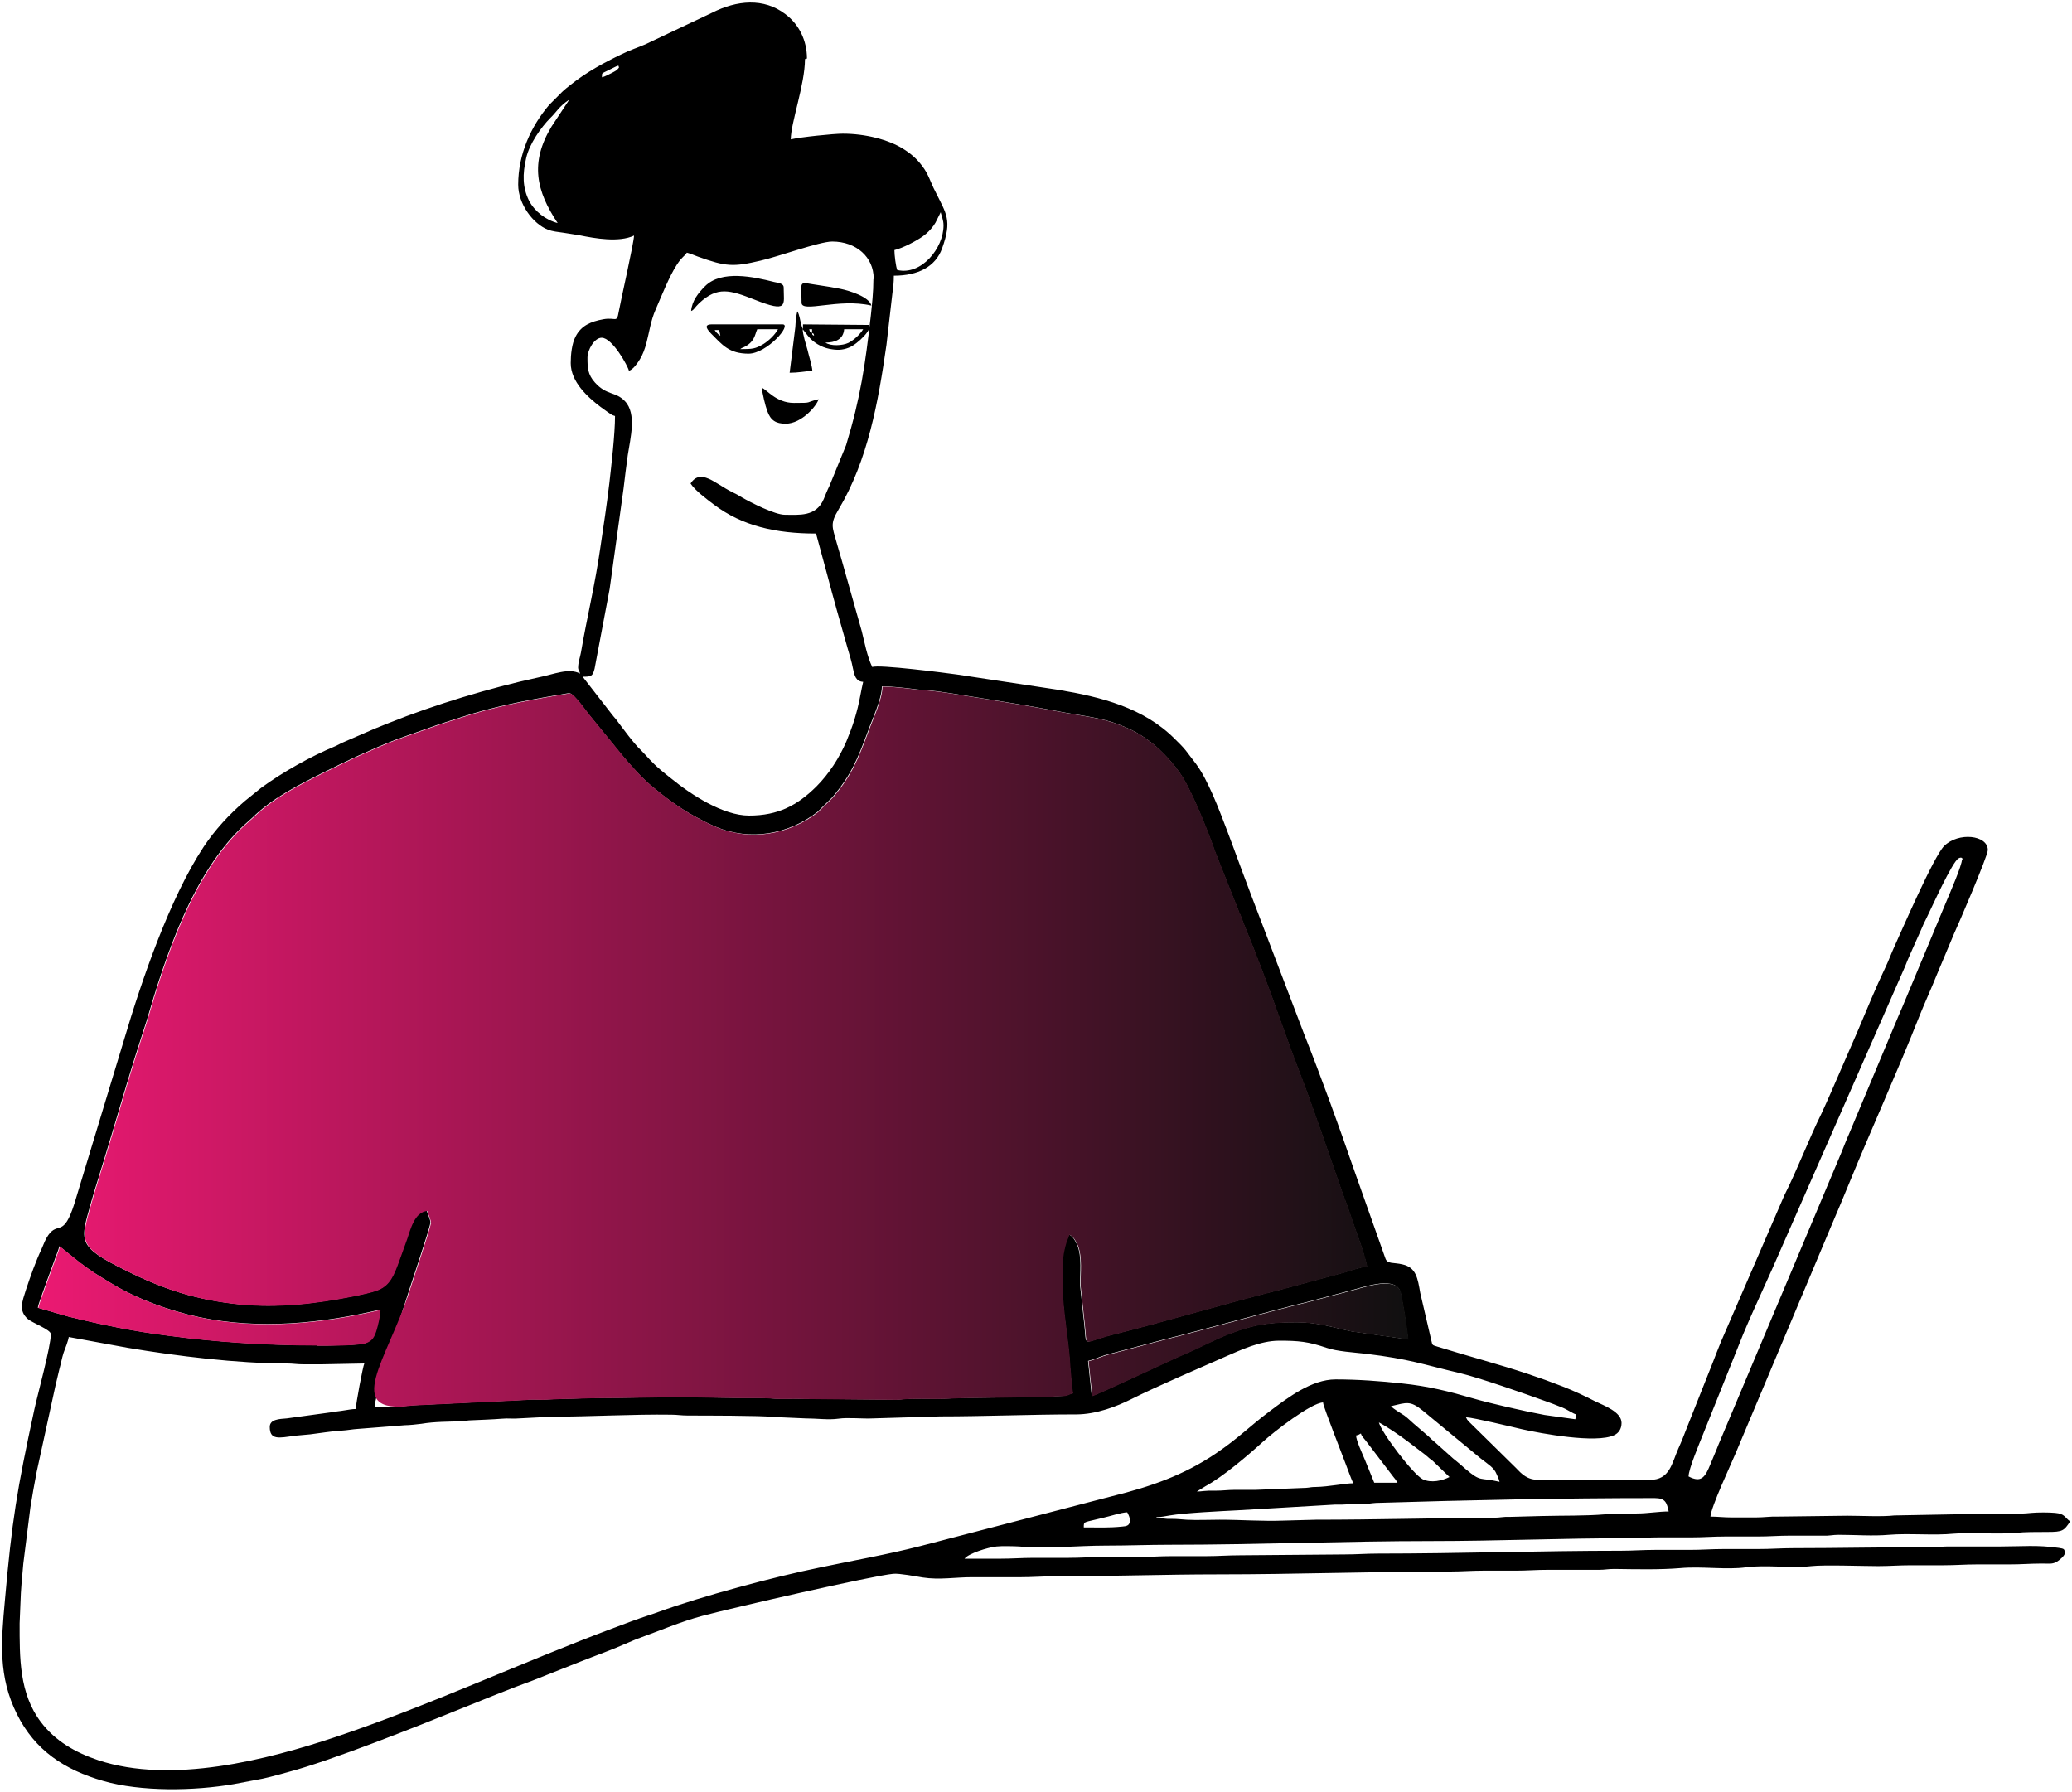
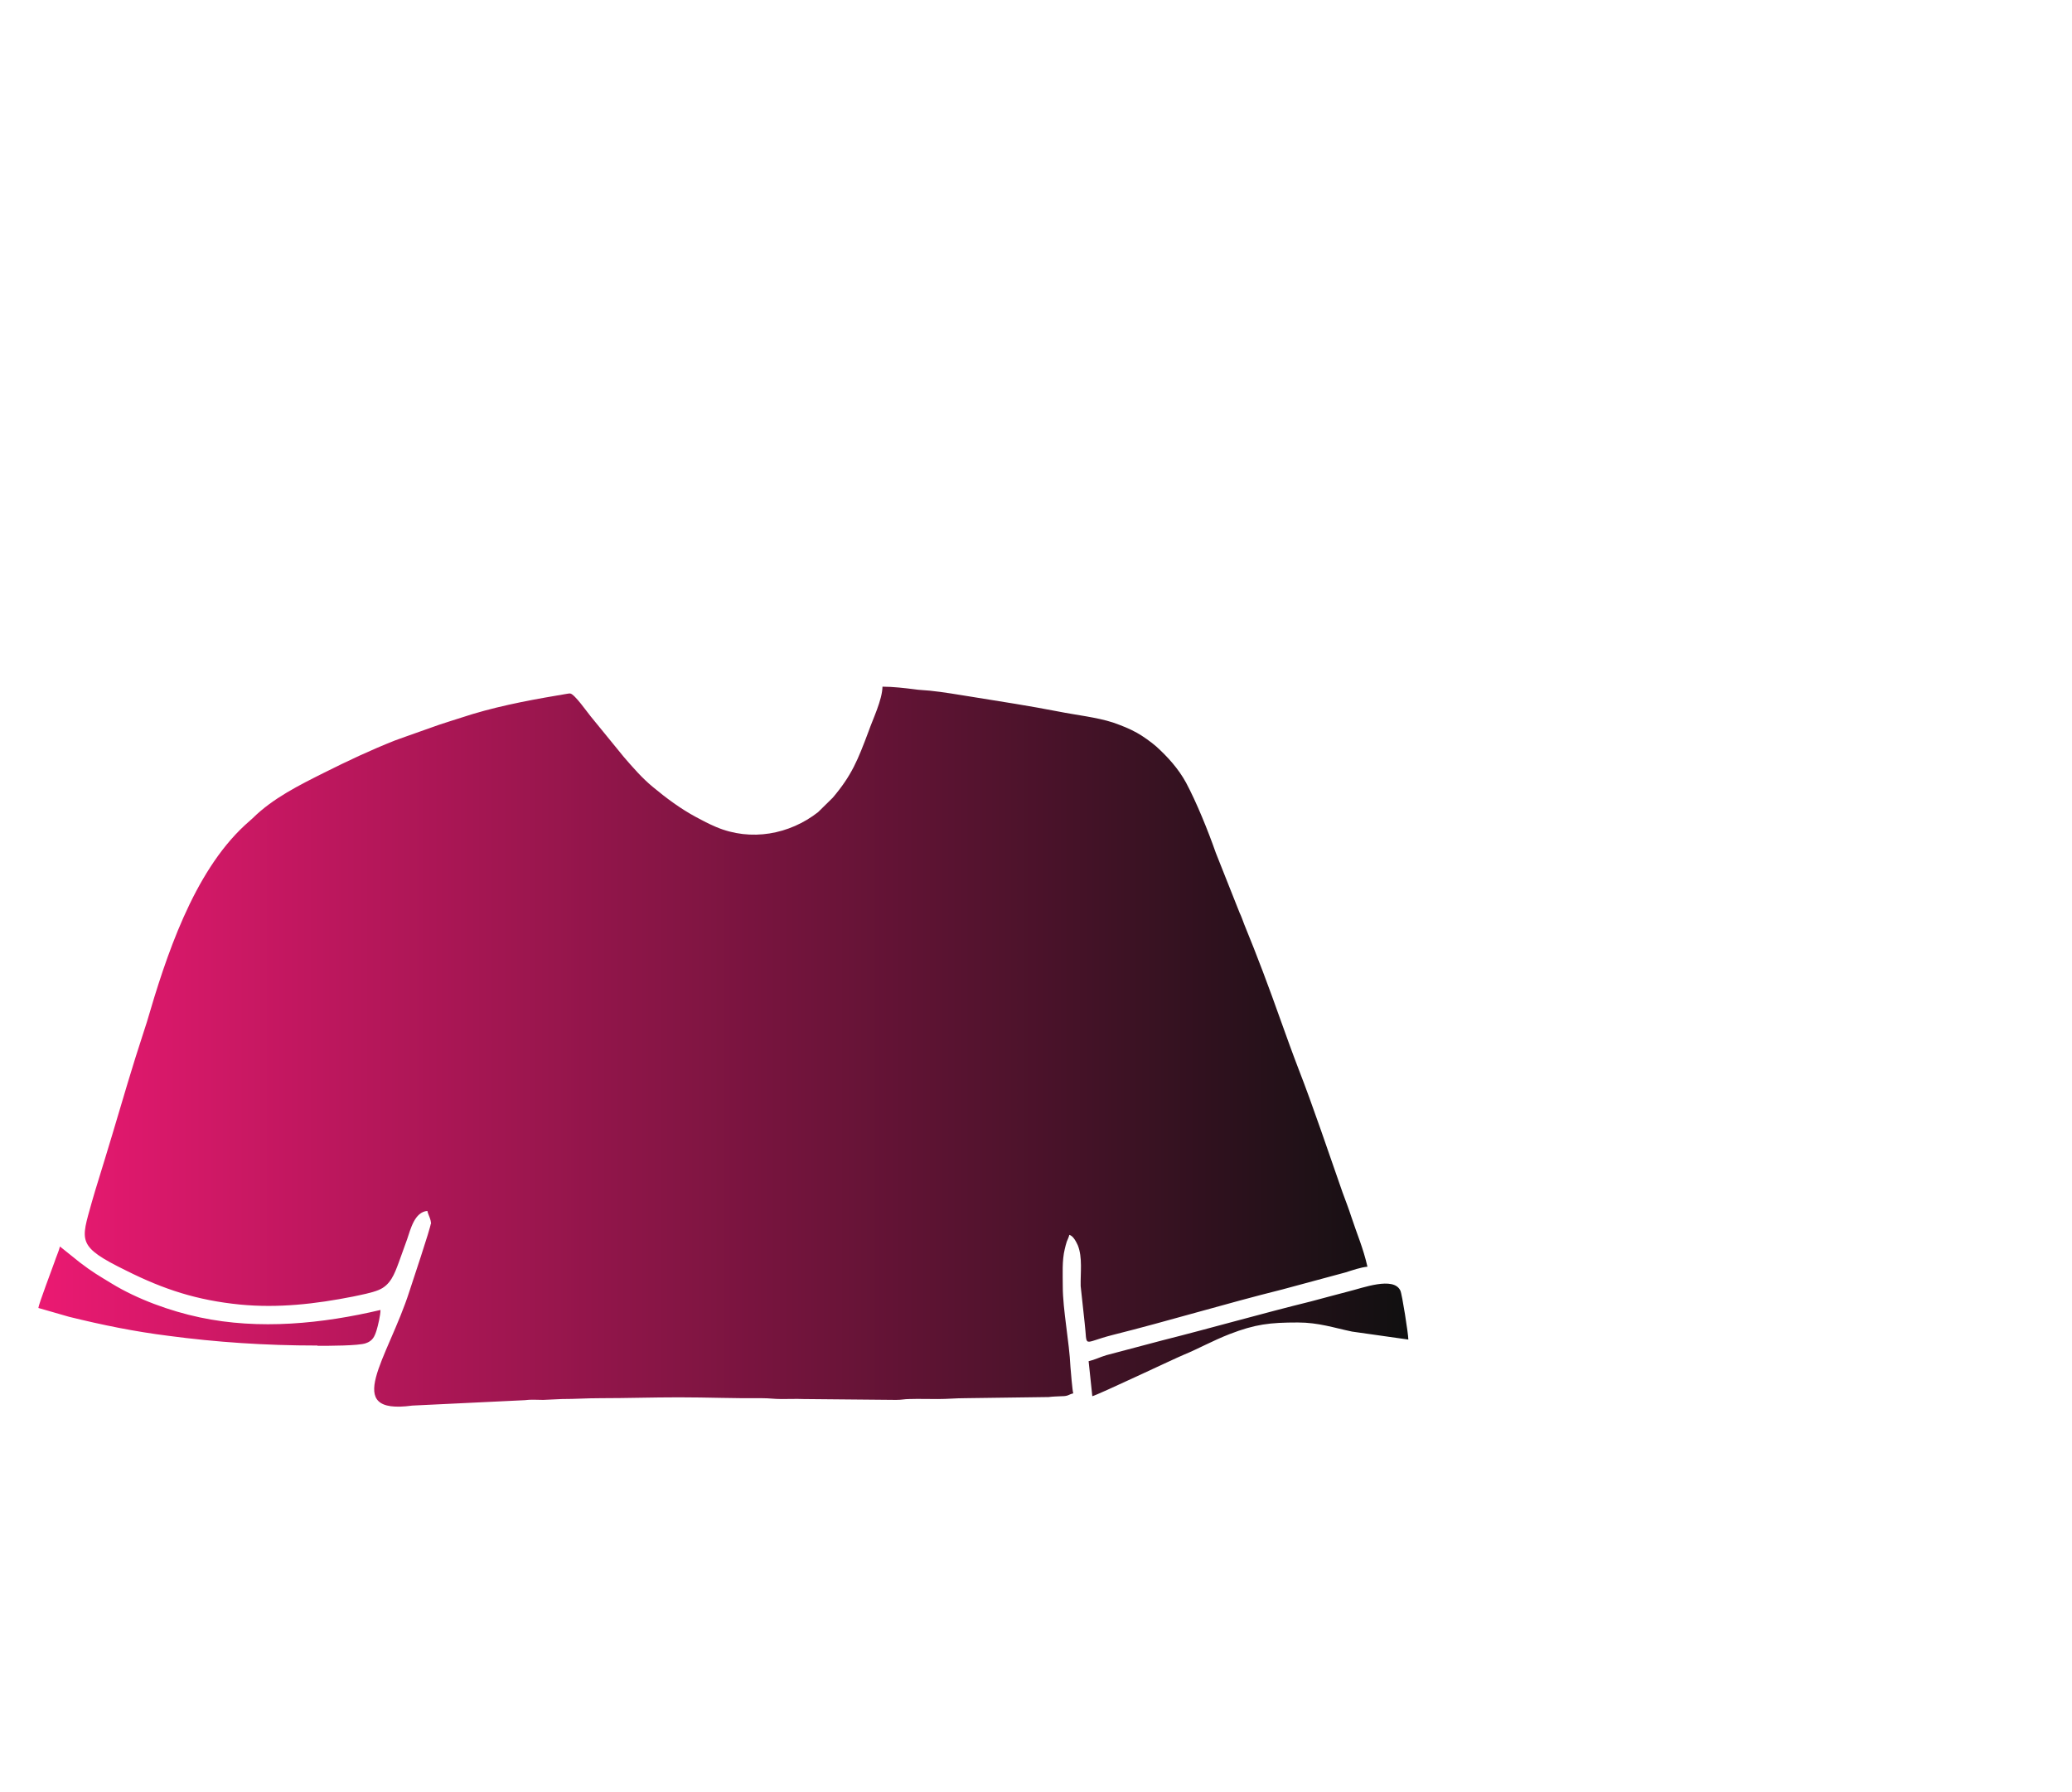
<svg xmlns="http://www.w3.org/2000/svg" width="761" height="658" viewBox="0 0 761 658" fill="none">
-   <path fill-rule="evenodd" clip-rule="evenodd" d="M415.05 558.534C415.05 557.384 414.424 556.13 414.007 555.398C412.026 555.398 407.229 556.966 405.247 557.384C397.843 559.266 398.052 558.534 398.052 560.938C403.37 560.938 407.125 561.147 412.234 560.624C413.798 560.52 414.946 560.206 414.946 558.534H415.05ZM294.814 120.9C294.814 122.782 296.065 126.649 296.587 128.53C297.004 130.412 298.255 134.279 298.359 136.16C295.648 136.37 293.145 136.892 290.017 136.892L292.103 120.169C292.207 118.183 292.415 115.988 292.833 114.315C293.667 115.57 293.771 117.451 294.292 119.123C294.292 119.228 294.501 119.855 294.501 119.96L294.918 120.9V119.123L319.007 119.332C320.884 120.482 315.044 126.44 311.707 127.694C309.309 128.635 307.328 128.635 304.616 128.112C301.488 127.485 298.672 125.708 296.795 123.409L294.814 120.9ZM291.685 147.971C298.881 147.971 295.335 147.867 300.654 146.613C300.028 148.912 294.501 155.602 288.557 155.602C285.011 155.602 283.03 154.452 281.779 150.898C281.049 148.912 280.006 144.522 279.797 142.432C281.57 142.954 285.011 147.971 291.581 147.971H291.685ZM298.255 122.259C298.464 123.2 298.151 122.782 298.985 123.304C298.777 122.259 298.985 122.782 298.255 122.259ZM298.255 122.259V120.9H297.212C297.525 122.155 297.317 121.632 298.255 122.259ZM316.921 120.9H310.039C309.726 124.768 306.598 125.813 303.156 125.813C305.033 127.172 309.413 126.963 311.603 125.917C313.689 124.872 315.879 122.782 317.026 120.9H316.921ZM320.05 112.225C307.953 109.403 294.397 115.047 294.397 111.18C294.397 102.4 292.833 103.654 301.175 104.804C304.095 105.222 305.868 105.536 308.579 106.058C312.125 106.79 319.216 108.985 320.05 112.225ZM264.572 123.304L264.155 121.214H262.487C262.8 121.632 262.904 121.945 263.425 122.364C264.155 123.095 263.634 122.677 264.572 123.304ZM285.741 120.9H278.129C277.19 122.886 277.295 125.604 273.019 127.59L272.498 127.799C272.081 128.008 272.185 128.008 271.872 128.217C276.46 128.217 277.399 128.112 280.423 126.335C282.404 125.081 284.699 122.886 285.741 120.9ZM275 129.889C267.701 129.889 265.302 126.649 261.027 122.364C259.984 121.214 258.107 119.123 261.444 119.123H287.41C291.06 119.123 281.674 129.889 274.896 129.889H275ZM287.827 105.536C287.827 112.016 289.704 115.047 277.086 110.03C268.014 106.476 263.53 105.117 256.856 111.284C256.751 111.284 256.751 111.389 256.647 111.493C255.083 112.957 254.979 113.793 253.831 114.211C254.144 110.448 256.543 107.521 258.941 105.117C264.99 99.055 276.878 101.668 284.281 103.55C285.533 103.863 287.827 103.968 287.827 105.536ZM607.657 550.172C572.618 550.172 539.77 550.904 505.357 551.949C503.48 552.054 502.75 552.367 500.56 552.263C495.659 552.263 494.199 552.681 490.132 552.576L454.468 554.667C448.42 554.98 435.072 555.607 429.649 556.548C428.189 556.757 426.625 557.175 424.748 557.175V557.489C427.042 557.489 427.876 557.907 430.275 557.802C432.673 557.802 433.925 558.011 435.802 558.116C439.556 558.325 444.04 558.116 447.898 558.116C455.928 558.116 463.54 558.743 471.779 558.429L483.25 558.116C505.253 558.116 526.943 557.489 548.738 557.384C551.032 557.384 552.075 556.966 554.578 557.071L566.362 556.757C574.287 556.548 582.108 556.757 589.616 556.13L601.4 555.816C605.05 555.816 609.221 555.085 612.871 555.085C612.141 551.844 611.724 550.172 607.657 550.172ZM485.961 515.053C481.581 515.157 467.712 525.923 463.749 529.581C458.222 534.598 449.15 542.333 442.789 545.782L439.556 547.768C441.537 547.768 442.267 547.35 446.438 547.455C449.254 547.455 450.818 547.141 453.738 547.141C456.241 547.141 458.848 547.141 461.351 547.141L479.704 546.409C481.268 546.305 481.373 546.096 483.145 546.096C488.359 545.991 493.782 544.737 497.015 544.737C496.076 542.647 495.033 539.72 494.199 537.525C493.365 535.226 486.065 516.725 485.961 515.262V515.053ZM504.627 544.528H513.283C512.553 543.274 512.553 543.378 511.718 542.333L501.499 528.954C500.873 528.118 500.143 527.595 499.83 526.446C499.1 526.864 498.996 526.968 498.058 527.177C498.058 528.954 500.456 534.076 501.186 535.853L504.731 544.528H504.627ZM506.4 522.265C507.234 526.028 519.122 541.601 522.564 543.274C525.692 544.737 529.655 543.796 532.366 542.438L526.526 536.793C525.901 536.166 525.692 536.166 524.962 535.539C524.232 534.912 524.232 534.912 523.502 534.285L517.037 529.372C514.117 527.177 509.424 523.937 506.4 522.369V522.265ZM550.719 544.11C550.511 543.065 550.094 542.438 549.677 541.392C548.738 538.988 546.652 537.839 543.733 535.539L522.459 517.979C517.871 514.321 516.724 515.053 510.884 516.412C511.614 517.352 514.534 519.025 515.785 519.861C517.349 521.01 518.705 522.474 520.269 523.728L524.753 527.595C525.692 528.536 525.901 528.745 526.943 529.581L533.722 535.644C534.556 536.375 535.077 536.689 536.016 537.525C536.85 538.257 537.58 538.884 538.414 539.615C544.15 544.423 543.211 542.438 550.824 544.214L550.719 544.11ZM134.117 500.733L117.849 501.047C115.763 501.047 113.678 501.047 111.592 501.047C108.985 501.047 107.63 500.733 105.335 500.733C87.19 500.733 64.874 498.016 46.938 494.985L25.247 491.013C25.143 492.162 23.892 495.403 23.37 496.761C22.745 498.643 22.328 501.047 21.806 502.824C21.285 504.914 20.763 507.109 20.346 508.99L13.464 540.556C12.63 544.946 11.899 548.918 11.169 553.517L8.562 574.212C8.145 578.811 7.624 584.037 7.52 588.532L7.207 596.162C7.207 608.6 6.998 621.874 15.028 632.431C20.242 639.329 27.646 643.615 36.093 646.437C62.997 655.321 98.036 646.332 123.376 637.866C157.059 626.578 191.993 610.377 225.467 597.834C229.638 596.266 234.018 594.594 238.502 593.131C239.754 592.713 240.796 592.399 241.839 591.981C258.003 586.128 284.177 579.125 301.071 575.675C313.48 573.062 325.577 570.972 337.882 567.836L408.584 549.44C422.558 545.991 434.655 541.81 446.438 533.867C455.094 528.013 458.535 524.146 466.46 518.188C473.03 513.276 481.685 506.586 490.549 506.586C498.787 506.586 507.026 507.214 514.742 508.05C524.753 509.095 532.157 510.976 541.126 513.589C547.174 515.366 560.939 518.502 567.3 519.652L578.562 521.22C578.771 520.383 578.875 520.383 578.875 519.443C577.624 519.129 575.747 517.666 573.557 516.83C571.471 515.993 569.594 515.262 567.509 514.53C560.313 511.917 543.315 505.959 536.224 504.287C522.042 500.942 517.975 499.165 501.707 497.179C497.223 496.657 491.175 496.343 487.212 494.985C480.434 492.685 476.993 492.371 469.797 492.371C462.811 492.371 455.407 495.925 450.297 498.12C440.599 502.406 425.165 508.99 415.363 513.903C410.357 516.411 402.745 519.443 395.236 519.443C378.76 519.443 361.658 520.174 345.286 520.174L320.676 520.906C316.817 521.115 311.603 520.488 307.953 521.01C304.199 521.533 300.028 520.906 295.752 520.906L283.864 520.383C280.736 519.861 257.064 519.861 252.789 519.861C250.182 519.861 248.722 519.547 246.532 519.547C232.454 519.338 216.603 520.279 202.838 520.279L190.637 520.906C188.656 521.115 186.466 520.801 184.485 521.01C180.626 521.324 176.455 521.429 172.284 521.638C170.824 521.742 171.032 521.951 169.468 521.951C164.671 522.16 159.77 522.056 154.764 522.892C153.2 523.101 150.176 523.414 148.716 523.414L131.406 524.773C129.529 524.878 127.443 525.296 125.462 525.4C121.603 525.609 117.536 526.341 113.991 526.759C112.009 526.968 110.341 527.073 108.255 527.282C102.415 528.118 99.078 528.954 99.078 524.042C99.078 521.22 102.624 521.115 105.335 520.906L122.125 518.607C123.689 518.293 124.627 518.293 126.4 517.979C127.86 517.77 129.32 517.457 130.676 517.457C130.676 515.68 133.283 501.778 133.804 500.733H134.117ZM517.037 491.744C517.037 489.863 514.742 475.125 514.117 473.871C511.614 468.54 500.247 472.93 495.033 474.185C490.445 475.334 485.752 476.693 481.268 477.843C463.436 482.233 444.457 487.668 426.625 492.162L406.082 497.598C403.683 498.329 401.91 499.27 399.616 499.793L400.972 512.649C403.162 512.126 431.109 498.852 434.655 497.389C439.764 495.298 445.187 492.267 451.34 489.863C460.829 486.205 466.148 485.578 476.471 485.578C484.084 485.578 489.819 487.563 496.389 488.922L517.037 491.849V491.744ZM116.389 494.148C120.352 494.148 131.51 494.148 134.117 493.208C136.62 492.371 137.35 490.804 138.08 488.504C138.601 486.832 139.539 482.86 139.539 480.979C118.266 485.996 95.116 488.4 73.112 483.696C62.267 481.397 50.171 477.007 40.785 471.258C35.988 468.331 33.903 467.182 29.106 463.523L21.806 457.67C21.389 459.447 20.346 461.642 19.825 463.314C18.991 465.718 13.985 478.888 13.881 480.247L25.143 483.487C37.448 486.518 49.232 488.922 61.746 490.49C79.056 492.79 96.888 494.044 116.389 494.044V494.148ZM157.997 449.308C157.997 450.667 150.906 471.781 150.176 474.08L139.539 507.527C139.122 509.095 138.81 510.454 138.497 512.022C138.184 513.38 137.662 515.366 137.558 516.725C142.251 516.725 147.152 516.621 151.219 516.098L192.514 514.112C194.704 513.798 197.103 514.008 199.292 514.008L206.175 513.694C211.18 513.694 215.143 513.38 220.357 513.38C230.055 513.38 239.128 513.067 249.139 513.067C259.671 513.067 269.161 513.485 279.589 513.38C282.509 513.38 283.969 513.694 286.889 513.694C289.496 513.694 292.311 513.589 294.918 513.694L328.914 514.008C331.104 514.008 331.938 513.694 333.711 513.694C337.152 513.589 340.697 513.694 344.139 513.694C347.997 513.694 350.708 513.38 354.15 513.38L384.913 512.962C386.581 512.753 387.728 512.753 389.814 512.649C392.212 512.649 392.212 512.022 393.985 511.604C393.672 510.976 393.047 503.137 392.942 501.883C392.525 492.685 390.127 480.874 390.127 472.408C390.127 467.913 389.814 462.792 390.857 458.611C391.065 457.775 391.274 456.834 391.587 455.893C392.004 454.848 392.317 454.325 392.525 453.385C393.985 453.803 395.028 455.893 395.654 457.252C397.426 461.642 396.592 467.391 396.696 472.199L398.156 485.682C399.303 495.194 396.905 493.103 408.376 490.176C429.232 484.95 449.775 478.679 470.736 473.453L493.991 467.182C496.285 466.45 499.622 465.3 502.02 465.091C500.456 458.193 498.162 453.071 496.076 446.695C495.138 443.769 493.991 440.842 492.843 437.706C488.047 424.014 481.894 405.723 476.784 392.657C472.196 380.742 468.233 368.826 463.645 356.806C461.351 350.744 459.161 345.204 456.762 339.351C456.241 337.992 455.719 336.425 455.094 335.17L446.334 313.116C443.519 305.068 439.243 294.511 435.385 287.299C432.569 282.178 428.711 277.892 424.435 274.025C422.662 272.457 419.43 270.158 417.344 269.008C414.528 267.44 411.817 266.395 408.584 265.245C402.432 263.259 395.132 262.528 388.354 261.169C378.134 259.183 367.393 257.511 356.965 255.838C351.647 255.002 346.433 254.061 341.219 253.539C339.238 253.33 337.465 253.33 335.483 253.016C332.146 252.598 327.767 252.075 323.908 252.075C323.804 256.988 320.363 263.991 318.798 268.485C314.836 279.042 312.646 284.582 305.659 292.839L300.236 298.17C289.808 306.322 275.626 309.04 262.8 303.605C259.88 302.35 258.107 301.41 255.396 299.946C249.764 296.915 244.55 293.048 239.649 288.972C235.687 285.731 232.245 281.76 228.908 277.892L216.707 262.946C215.56 261.587 210.763 254.688 209.199 254.584C208.678 254.479 205.445 255.211 204.402 255.316C192.619 257.301 180.418 259.706 169.155 263.468C166.235 264.409 163.837 265.141 161.021 266.081L148.925 270.367C147.465 270.889 146.318 271.307 144.858 271.83C135.89 275.384 127.443 279.356 118.892 283.641C109.715 288.24 100.017 293.048 92.613 300.365L89.693 302.978C70.714 320.537 60.703 351.371 53.716 375.307C53.299 376.77 52.882 377.711 52.465 379.174C48.398 391.508 44.748 404.155 40.994 416.698C40.16 419.624 39.325 422.028 38.491 424.955C36.823 430.599 35.05 435.93 33.486 441.469C29.523 455.789 27.855 457.566 46.208 466.555C59.973 473.453 72.174 477.425 87.92 478.993C101.998 480.351 115.659 478.784 129.424 476.066C132.344 475.439 136.307 474.707 138.81 473.662C143.189 471.885 144.649 467.809 146.213 463.628L149.342 454.953C150.593 451.294 152.053 445.023 156.746 444.605C157.163 446.382 158.101 447.532 158.101 449.517L157.997 449.308ZM720.802 315.625C720.802 314.893 720.072 314.789 719.342 315.207C716.943 316.565 709.435 333.393 707.662 336.947C707.037 338.306 706.62 338.933 705.994 340.501C704.951 342.905 704.012 344.995 702.865 347.504C701.718 350.117 700.78 352.103 699.737 354.821L654.375 458.088C649.995 468.331 644.468 479.829 640.193 490.072L625.489 526.759C624.238 529.895 620.171 539.511 620.171 542.228C624.967 544.737 626.323 542.333 628.2 537.734C629.139 535.33 630.182 533.135 631.12 530.627L676.169 423.596C677.212 421.087 678.047 418.788 679.089 416.488L691.082 387.849C693.167 382.937 695.044 378.338 697.13 373.425C698.173 371.021 699.216 368.617 700.154 366.318L715.066 330.571C716.109 328.063 720.593 317.82 720.593 315.625H720.802ZM320.884 102.295C320.884 94.456 314.523 88.707 305.659 88.707C300.966 88.707 285.533 94.352 279.38 95.71C269.265 98.115 266.554 97.905 256.334 94.247C254.874 93.725 253.831 93.202 252.267 92.784C251.224 94.352 250.599 94.143 248.617 97.174C245.802 101.459 242.986 108.671 240.796 113.688C239.023 117.66 238.502 121.841 237.355 126.231C236.834 128.112 235.999 130.412 235.061 131.875C234.227 133.234 232.558 135.742 230.994 136.16C230.681 134.593 224.946 124.036 220.983 124.036C218.272 124.036 215.769 128.53 215.769 131.352C215.769 135.115 215.873 137.519 218.48 140.446C222.86 145.358 226.093 143.686 229.534 147.344C233.914 151.943 231.515 160.932 230.577 167.099C230.055 171.071 229.43 175.565 229.013 179.433L223.903 216.329L218.376 245.595C217.646 248.417 217.125 248.522 213.996 248.522L224.633 262.214C225.258 263.05 225.571 263.364 226.197 264.095C228.387 267.022 232.871 273.189 235.478 275.593C237.772 277.892 239.128 279.774 242.569 282.7C243.925 283.85 244.968 284.686 246.427 285.836C253.727 291.794 265.511 299.528 275.105 299.528C285.846 299.528 292.833 295.766 299.819 288.867C304.512 284.164 308.266 278.31 310.873 272.248C311.499 270.785 311.812 269.74 312.437 268.276C313.48 265.559 314.314 262.737 315.044 259.81C315.774 256.883 316.296 253.434 317.026 250.403C314.314 250.299 313.793 247.999 313.272 245.491C312.75 242.773 312.125 240.892 311.395 238.383L307.432 224.377C306.076 219.465 304.825 214.97 303.573 210.162L299.715 195.947C285.011 195.947 272.706 193.23 262.174 185.286C259.567 183.3 255.291 180.164 253.623 177.551C257.377 171.907 262.382 177.447 268.848 180.687C270.204 181.314 271.142 181.837 272.498 182.673C275.73 184.554 284.594 189.049 288.244 189.049C293.458 189.049 299.715 189.885 302.531 183.3C303.261 181.523 303.782 180.164 304.616 178.492L310.769 163.441C316.087 145.881 317.756 134.07 319.841 115.883C320.258 111.807 320.78 107.312 320.78 102.609L320.884 102.295ZM346.537 82.854C346.537 80.764 345.912 79.719 345.494 77.942L344.243 80.45C343.722 81.6 343.513 81.914 342.887 82.854C341.636 84.527 340.698 85.467 339.029 86.722C336.735 88.394 331.625 91.112 328.497 91.843C328.497 93.62 329.018 97.905 329.539 99.16C338.403 101.25 346.537 91.112 346.537 82.854ZM208.991 36.656C205.237 39.164 204.402 41.15 202.108 43.345C198.771 46.69 194.391 52.856 193.244 58.083C191.889 63.936 191.889 68.848 194.287 73.656C196.268 77.524 200.335 80.764 204.819 81.914C196.998 70.207 194.496 59.755 202.629 46.376L208.991 36.76V36.656ZM227.344 24.845C227.031 24.008 227.865 23.59 223.903 25.576C220.566 27.248 221.191 26.621 221.087 28.398C222.339 28.085 223.486 27.353 224.633 26.831C226.197 25.994 226.51 25.89 227.24 24.949L227.344 24.845ZM295.648 21.709C295.648 31.011 290.434 45.122 290.434 51.184C293.875 50.348 306.18 49.094 309.517 49.094C317.964 49.094 326.202 51.289 331.521 54.529C334.545 56.41 336.735 58.292 338.82 61.114C341.115 64.145 341.74 66.967 343.513 70.312C347.58 78.569 349.77 80.764 346.016 91.216C343.617 97.905 337.256 101.25 328.288 101.25C328.288 103.654 328.079 105.431 327.767 107.626L325.577 126.649C322.553 147.658 318.799 168.98 307.953 187.167C304.825 192.393 305.659 193.439 307.223 199.083C307.745 201.069 308.475 203.264 309.1 205.563L316.504 231.798C317.547 235.979 318.486 241.101 320.363 244.968C322.553 243.923 347.58 247.163 351.334 247.685L388.667 253.33C404.413 255.943 420.055 259.915 431.422 271.307C432.882 272.771 434.238 274.025 435.489 275.593C436.74 277.265 437.887 278.728 439.243 280.505C441.85 284.059 443.519 287.717 445.396 291.794C449.463 300.992 455.824 319.179 459.786 329.422L478.87 379.488C485.44 396.107 491.592 413.039 497.432 429.972L508.798 462.06C509.528 464.36 511.823 463.523 515.16 464.36C520.165 465.509 520.686 469.481 521.625 474.812L525.692 492.267C526.109 494.253 526.109 493.939 527.986 494.566C539.04 498.016 550.302 500.942 561.252 504.601C565.632 506.064 569.699 507.527 573.974 509.199C578.25 510.872 582.004 512.649 585.862 514.635C589.095 516.202 595.56 518.502 595.56 522.578C595.56 524.878 594.413 526.341 592.849 527.073C586.175 530.208 565.944 526.446 558.958 524.878C555.829 524.146 541.126 520.592 538.414 520.488C538.936 521.533 538.727 521.22 539.561 522.16L556.872 539.197C558.958 541.392 560.939 543.483 565.11 543.483H605.988C613.288 543.483 614.018 537.42 616.416 531.985C617.564 529.477 618.502 527.073 619.545 524.355L628.93 500.733C629.869 498.225 631.016 495.403 632.059 492.79L655.313 439.065C660.319 429.136 664.177 418.683 669.078 408.754C670.225 406.35 671.268 403.841 672.415 401.333L682.426 378.338C685.763 370.499 688.787 362.973 692.437 355.343C693.689 352.73 694.627 350.117 695.774 347.608C698.173 342.382 710.165 314.58 714.023 310.712C719.238 305.486 730.083 306.636 730.083 312.176C730.083 314.371 718.82 340.501 717.673 342.905L711.312 358.061C709.227 363.287 706.932 368.199 704.847 373.425C696.713 394.016 687.536 414.085 679.194 434.466C677.108 439.588 675.022 444.5 672.832 449.622L637.481 533.658C635.604 538.152 628.513 553.203 628.2 556.966C630.911 556.966 632.997 557.28 636.126 557.28C639.045 557.28 641.861 557.28 644.781 557.28C648.014 557.28 650.203 556.862 653.123 556.966L678.464 556.652C683.365 556.652 691.186 557.071 695.774 556.548L729.457 555.921C734.88 555.921 741.241 556.13 746.142 555.607C748.019 555.398 752.816 555.398 754.797 555.607C758.447 555.921 758.239 557.28 760.324 558.743C758.03 562.192 757.613 562.61 751.982 562.61C748.019 562.61 743.222 562.61 740.824 562.924C733.733 563.551 723.513 562.715 717.569 563.237C710.165 563.969 701.093 563.028 693.689 563.656C687.849 564.178 681.279 563.656 675.335 563.656C673.041 563.656 671.998 564.074 669.495 563.969C665.429 563.969 661.362 563.969 657.399 563.969C653.123 563.969 649.995 564.283 645.615 564.283C641.548 564.283 637.481 564.283 633.519 564.283C629.139 564.283 625.906 564.596 621.735 564.596C617.668 564.596 613.601 564.596 609.638 564.596C605.363 564.596 602.234 564.91 597.854 564.91C573.661 564.91 549.677 565.955 525.796 565.955C493.782 565.955 461.768 567.314 429.753 567.314C421.62 567.314 414.216 567.627 405.873 567.627C395.654 567.627 384.704 568.882 374.276 567.941C372.503 567.836 367.811 567.732 366.038 567.941C362.805 568.254 355.61 570.554 354.254 572.435C358.53 572.435 362.805 572.435 367.081 572.435C371.669 572.435 375.423 572.122 379.594 572.122C383.87 572.122 388.145 572.122 392.421 572.122C397.009 572.122 400.346 571.808 404.935 571.808C409.21 571.808 413.486 571.808 417.761 571.808C422.35 571.808 426.104 571.495 430.275 571.495C434.55 571.495 438.826 571.495 443.101 571.495C447.481 571.495 450.923 571.181 455.615 571.181L493.782 570.867C498.266 570.867 501.603 570.554 506.296 570.554C536.016 570.554 565.632 569.509 595.352 569.509C599.836 569.509 603.173 569.195 607.865 569.195C612.141 569.195 616.416 569.195 620.692 569.195C625.176 569.195 628.513 568.882 633.206 568.882C637.481 568.882 641.757 568.882 646.032 568.882C650.621 568.882 653.958 568.568 658.546 568.568C675.961 568.568 692.229 568.15 709.539 568.254C712.042 568.254 713.189 567.941 715.379 567.941H734.775C742.701 567.941 748.123 567.314 756.153 568.464C758.03 568.777 758.343 568.777 758.343 570.449C758.343 571.39 756.257 573.062 755.527 573.481C753.859 574.526 752.503 574.212 750 574.212C745.621 574.212 742.492 574.526 738.217 574.526C734.15 574.526 730.083 574.526 726.12 574.526C721.636 574.526 718.299 574.839 714.023 574.839C709.956 574.839 705.89 574.839 701.927 574.839C697.443 574.839 694.106 575.153 689.83 575.153C683.991 575.153 670.121 574.63 665.324 575.153C658.337 575.989 648.326 574.63 641.444 575.571C634.04 576.616 625.072 575.153 617.146 575.885C609.742 576.512 600.879 576.303 592.849 576.198C590.45 576.198 589.512 576.512 587.322 576.512H568.551C564.172 576.512 560.939 576.825 556.768 576.825C552.701 576.825 548.634 576.825 544.671 576.825C540.291 576.825 536.954 577.139 532.887 577.139C504.627 577.139 475.95 578.184 447.586 578.184C427.251 578.184 407.125 578.916 386.894 578.916C382.41 578.916 379.177 579.229 374.797 579.229H356.757C351.021 579.229 344.973 580.274 338.925 579.334C336.318 578.916 330.374 577.766 328.08 577.975C320.258 578.707 268.848 590.518 257.898 593.444C250.077 595.535 242.569 598.775 235.061 601.492C233.497 602.015 232.245 602.642 230.681 603.269C224.841 605.882 219.106 607.868 213.058 610.272L195.643 617.171C187.509 620.097 177.602 624.174 169.26 627.518C153.513 633.894 121.812 646.541 106.065 650.722C102.937 651.558 99.808 652.499 96.367 653.231C93.03 653.858 89.276 654.59 85.835 655.217C71.34 657.725 51.735 658.039 37.97 654.067C23.683 649.991 12.838 642.779 6.268 629.609C-0.719 615.707 0.429 602.851 1.784 587.905C4.391 558.325 6.164 547.455 12.63 517.561C13.672 512.649 18.678 494.462 18.678 489.967C18.678 488.295 11.691 485.787 10.127 484.323C6.79 481.292 8.145 478.052 9.501 473.767C11.274 468.436 13.047 463.419 15.341 458.506C16.175 456.625 16.592 455.266 17.739 453.594C21.389 448.472 23.266 454.744 27.333 441.992L45.582 381.787C52.048 359.942 62.371 329.84 74.781 311.026C78.952 304.754 84.166 299.11 89.902 294.198L95.846 289.39C103.667 283.641 114.095 277.788 123.167 274.025C124.106 273.607 124.627 273.293 125.462 272.875C126.4 272.457 126.921 272.248 127.86 271.83L137.767 267.545C139.435 266.813 141.312 266.186 142.981 265.454C159.353 258.869 180 252.598 197.52 248.835C203.672 247.581 208.886 245.177 213.058 247.372C212.849 246.431 212.328 246.013 212.328 245.281C212.328 243.191 213.058 241.414 213.37 239.637C215.56 226.781 218.584 214.657 220.566 200.651C221.713 192.916 222.86 185.39 223.799 177.447C224.529 170.966 225.884 159.469 225.884 152.779C224.633 152.466 224.111 151.943 223.173 151.316C222.234 150.585 221.504 150.166 220.566 149.435C215.873 145.881 209.616 140.237 209.616 133.338C209.616 130.203 210.033 126.231 211.389 123.618C213.475 119.541 217.02 118.078 221.609 117.242C226.197 116.406 226.51 118.81 227.24 114.524C227.97 110.448 232.767 89.439 232.871 86.513C227.344 89.126 218.48 87.558 212.849 86.408C211.076 86.094 208.782 85.781 206.905 85.467C204.819 85.154 203.047 85.049 201.17 84.318C195.851 82.227 190.324 75.015 190.324 67.803C190.324 56.619 195.017 46.376 201.691 38.537L206.384 33.833C207.426 32.788 208.469 32.057 209.616 31.116C215.352 26.517 221.921 22.963 228.491 19.828C231.202 18.469 234.122 17.528 237.042 16.274L261.548 4.672C270.621 0.073 280.527 -0.868 288.453 5.194C293.458 8.957 296.378 14.81 296.378 21.5L295.648 21.709Z" fill="black" />
  <path fill-rule="evenodd" clip-rule="evenodd" d="M517.246 491.849C517.246 489.967 514.952 475.23 514.326 473.975C511.823 468.645 500.457 473.035 495.243 474.289C490.654 475.439 485.962 476.797 481.478 477.947C463.646 482.337 444.667 487.772 426.834 492.267L406.291 497.702C403.893 498.434 402.12 499.374 399.826 499.897L401.181 512.753C403.371 512.23 431.319 498.956 434.864 497.493C439.974 495.402 445.396 492.371 451.549 489.967C461.039 486.309 466.357 485.682 476.681 485.682C484.293 485.682 490.029 487.668 496.598 489.027L517.246 491.953V491.849ZM116.598 494.253C120.561 494.253 131.719 494.253 134.326 493.312C136.829 492.476 137.559 490.908 138.289 488.608C138.81 486.936 139.749 482.964 139.749 481.083C118.476 486.1 95.325 488.504 73.322 483.8C62.477 481.501 50.38 477.111 40.995 471.362C36.198 468.436 34.112 467.286 29.315 463.628L22.016 457.774C21.598 459.551 20.556 461.746 20.034 463.419C19.2 465.823 14.194 478.992 14.09 480.351L25.353 483.591C37.658 486.623 49.441 489.027 61.955 490.594C79.266 492.894 97.098 494.148 116.598 494.148V494.253ZM158.207 449.413C158.207 450.772 151.115 471.885 150.385 474.184C142.46 498.956 125.15 519.756 151.428 516.202L192.724 514.216C194.914 513.903 197.312 514.112 199.502 514.112L206.384 513.798C211.39 513.798 215.353 513.485 220.567 513.485C230.265 513.485 239.337 513.171 249.348 513.171C259.881 513.171 269.37 513.589 279.798 513.485C282.718 513.485 284.178 513.798 287.098 513.798C289.705 513.798 292.521 513.694 295.128 513.798L329.123 514.112C331.313 514.112 332.147 513.798 333.92 513.798C337.361 513.694 340.907 513.798 344.348 513.798C348.207 513.798 350.918 513.485 354.359 513.485L385.122 513.067C386.791 512.858 387.938 512.858 390.023 512.753C392.422 512.753 392.422 512.126 394.195 511.708C393.882 511.081 393.256 503.242 393.152 501.987C392.735 492.789 390.336 480.978 390.336 472.512C390.336 468.018 390.023 462.896 391.066 458.715C391.275 457.879 391.483 456.938 391.796 455.998C392.213 454.952 392.526 454.43 392.735 453.489C394.194 453.907 395.237 455.998 395.863 457.356C397.636 461.746 396.802 467.495 396.906 472.303L398.366 485.786C399.513 495.298 397.114 493.207 408.585 490.281C429.441 485.055 449.985 478.783 470.945 473.557L494.2 467.286C496.494 466.554 499.831 465.405 502.23 465.196C500.665 458.297 498.371 453.176 496.286 446.8C495.347 443.873 494.2 440.946 493.053 437.811C488.256 424.118 482.103 405.827 476.994 392.762C472.405 380.846 468.443 368.931 463.854 356.911C461.56 350.848 459.37 345.309 456.972 339.456C456.45 338.097 455.929 336.529 455.303 335.275L446.544 313.221C443.728 305.172 439.452 294.616 435.594 287.404C432.778 282.282 428.92 277.997 424.645 274.129C422.872 272.561 419.639 270.262 417.553 269.112C414.738 267.544 412.027 266.499 408.794 265.349C402.641 263.364 395.342 262.632 388.563 261.273C378.344 259.287 367.603 257.615 357.175 255.942C351.856 255.106 346.642 254.166 341.428 253.643C339.447 253.434 337.674 253.434 335.693 253.12C332.356 252.702 327.976 252.18 324.118 252.18C324.013 257.092 320.572 264.095 319.008 268.59C315.045 279.146 312.855 284.686 305.868 292.943L300.446 298.274C290.018 306.427 275.836 309.144 263.009 303.709C260.089 302.455 258.316 301.514 255.605 300.051C249.974 297.02 244.76 293.152 239.859 289.076C235.896 285.836 232.455 281.864 229.118 277.997L216.917 263.05C215.77 261.691 210.973 254.793 209.409 254.688C208.887 254.584 205.654 255.315 204.612 255.42C192.828 257.406 180.627 259.81 169.365 263.573C166.445 264.513 164.046 265.245 161.231 266.186L149.134 270.471C147.674 270.994 146.527 271.412 145.067 271.934C136.099 275.488 127.652 279.46 119.101 283.745C109.924 288.344 100.226 293.152 92.822 300.469L89.903 303.082C70.923 320.642 60.912 351.476 53.925 375.411C53.508 376.874 53.091 377.815 52.674 379.278C48.607 391.612 44.957 404.259 41.203 416.802C40.369 419.728 39.535 422.132 38.7 425.059C37.032 430.703 35.259 436.034 33.695 441.574C29.732 455.893 28.064 457.67 46.417 466.659C60.182 473.557 72.383 477.529 88.13 479.097C102.208 480.456 115.868 478.888 129.634 476.17C132.553 475.543 136.516 474.812 139.019 473.766C143.399 471.989 144.859 467.913 146.423 463.732L149.551 455.057C150.803 451.399 152.263 445.127 156.955 444.709C157.372 446.486 158.311 447.636 158.311 449.622L158.207 449.413Z" fill="url(#paint0_linear_610_20700)" />
  <defs>
    <linearGradient id="paint0_linear_610_20700" x1="517.246" y1="384.4" x2="14.09" y2="384.4" gradientUnits="userSpaceOnUse">
      <stop stop-color="#101010" />
      <stop offset="1" stop-color="#EB1972" />
    </linearGradient>
  </defs>
</svg>